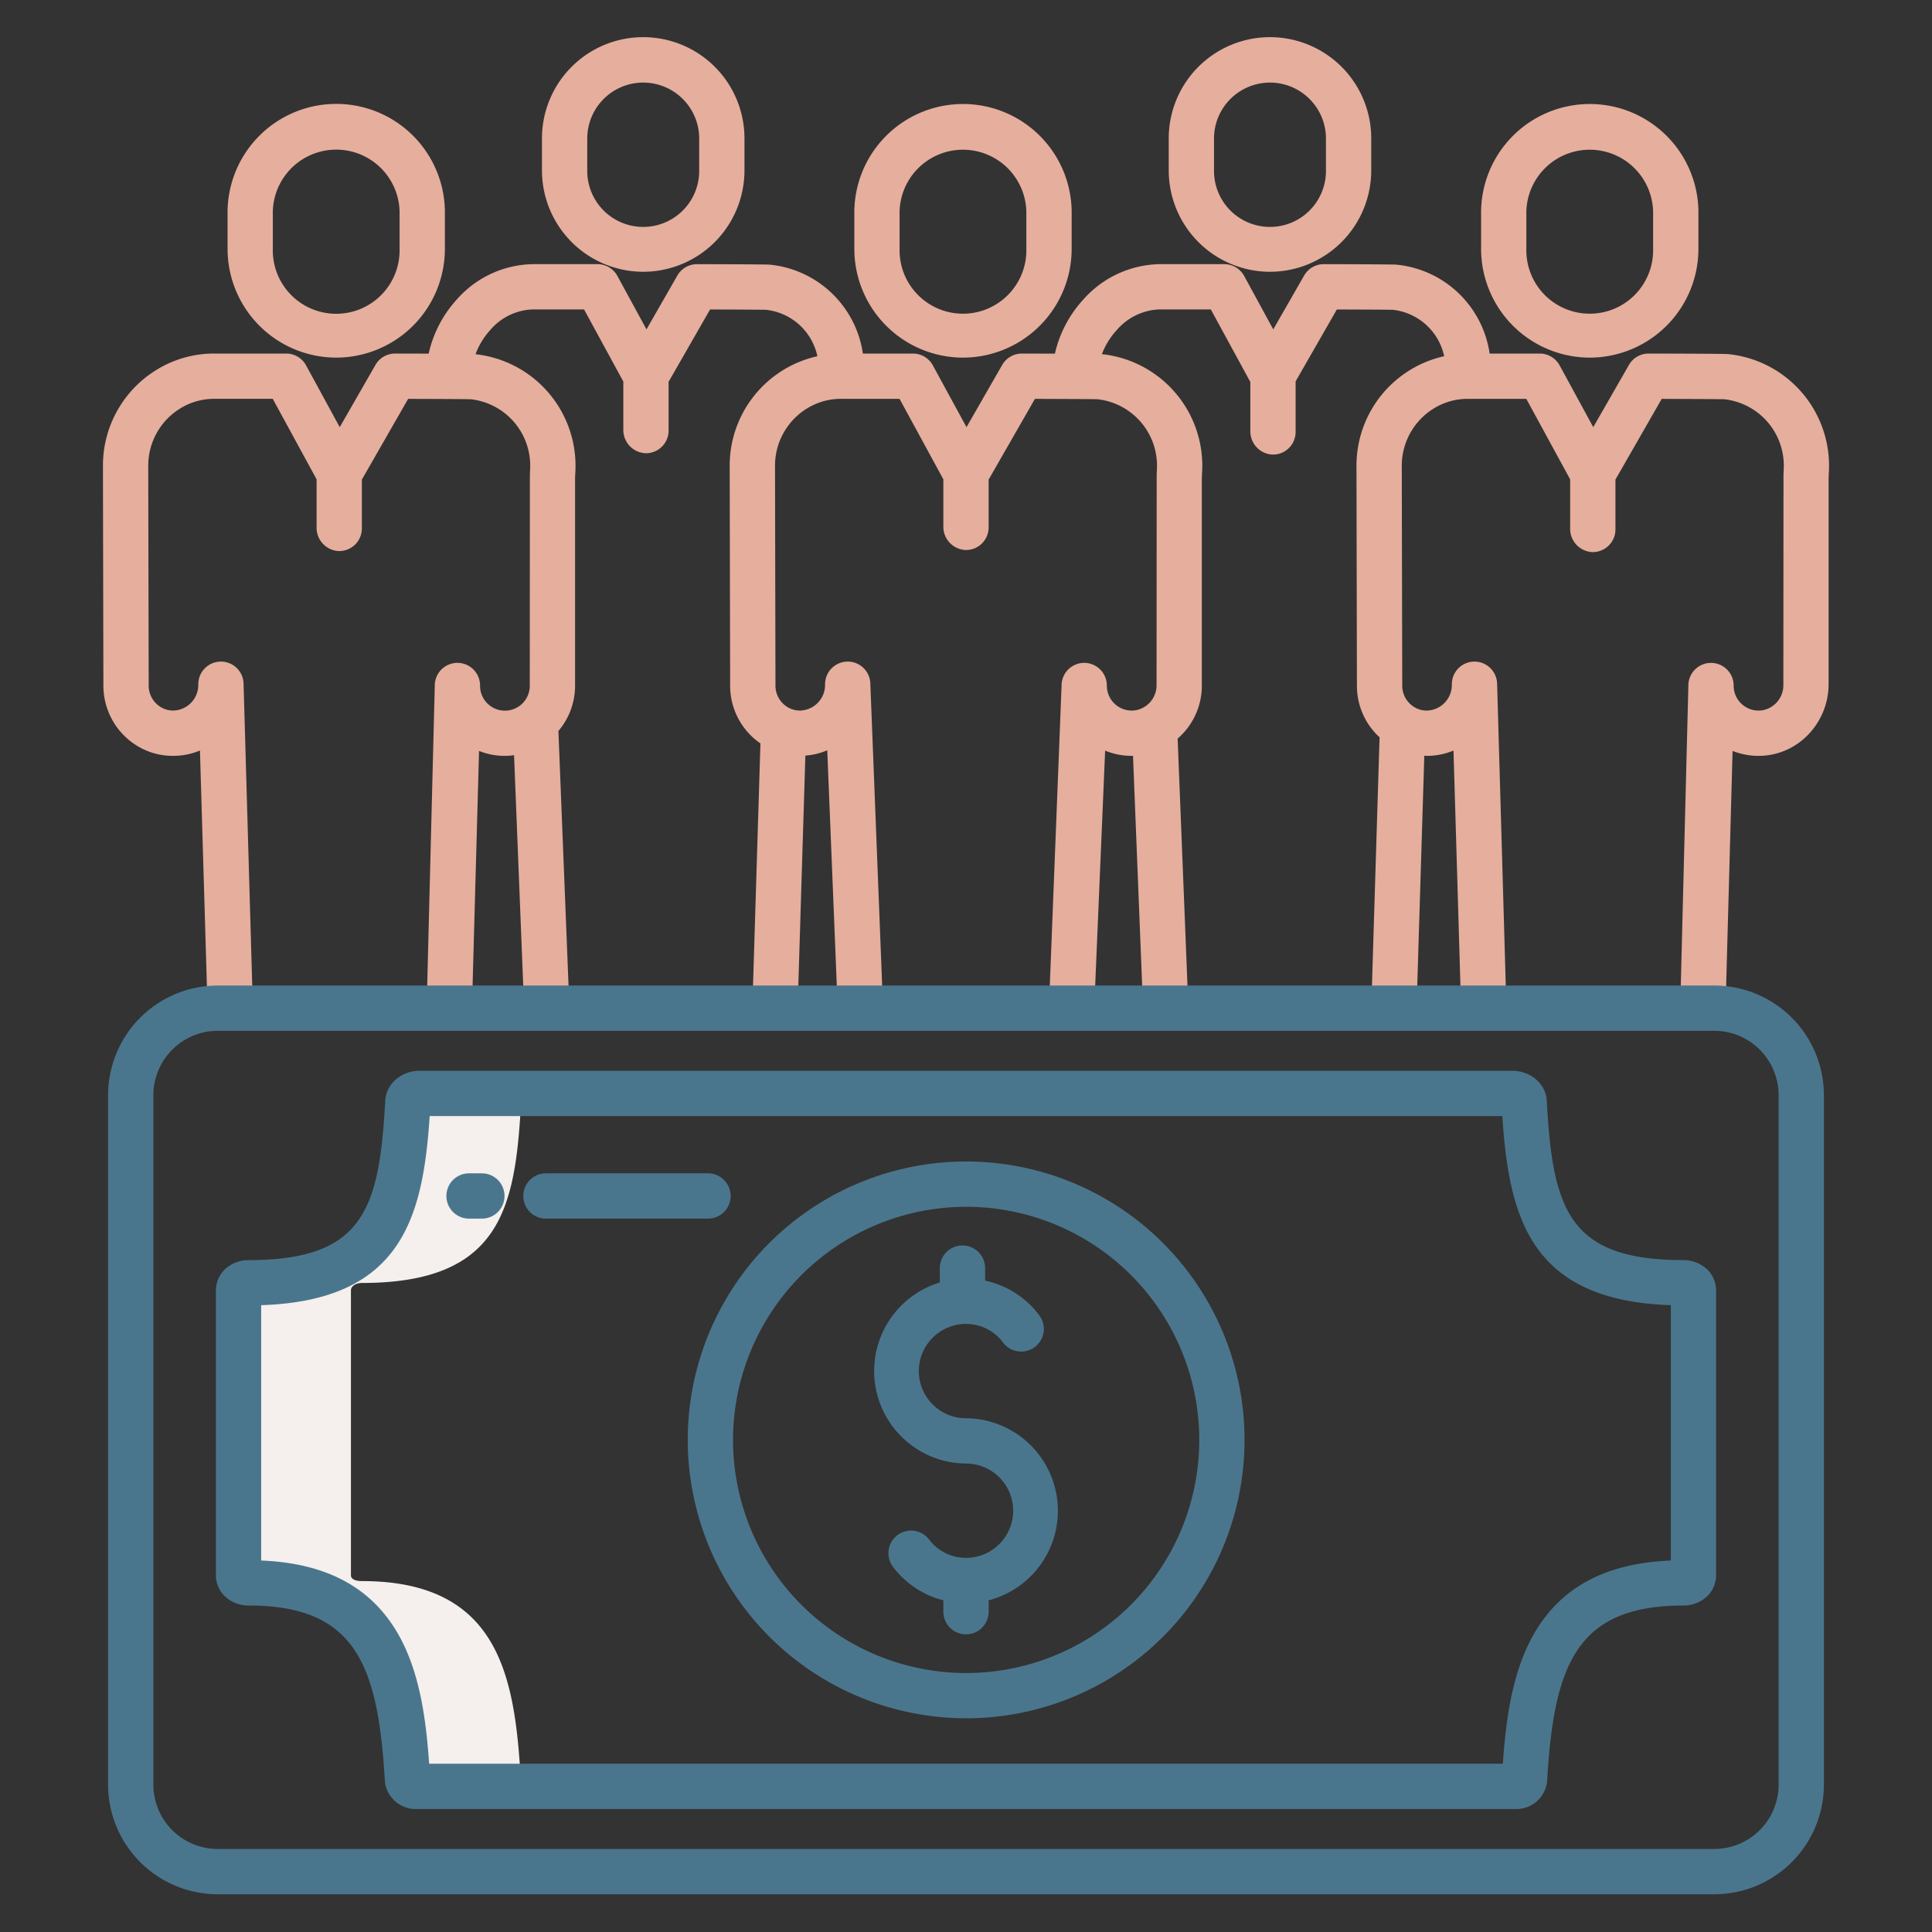
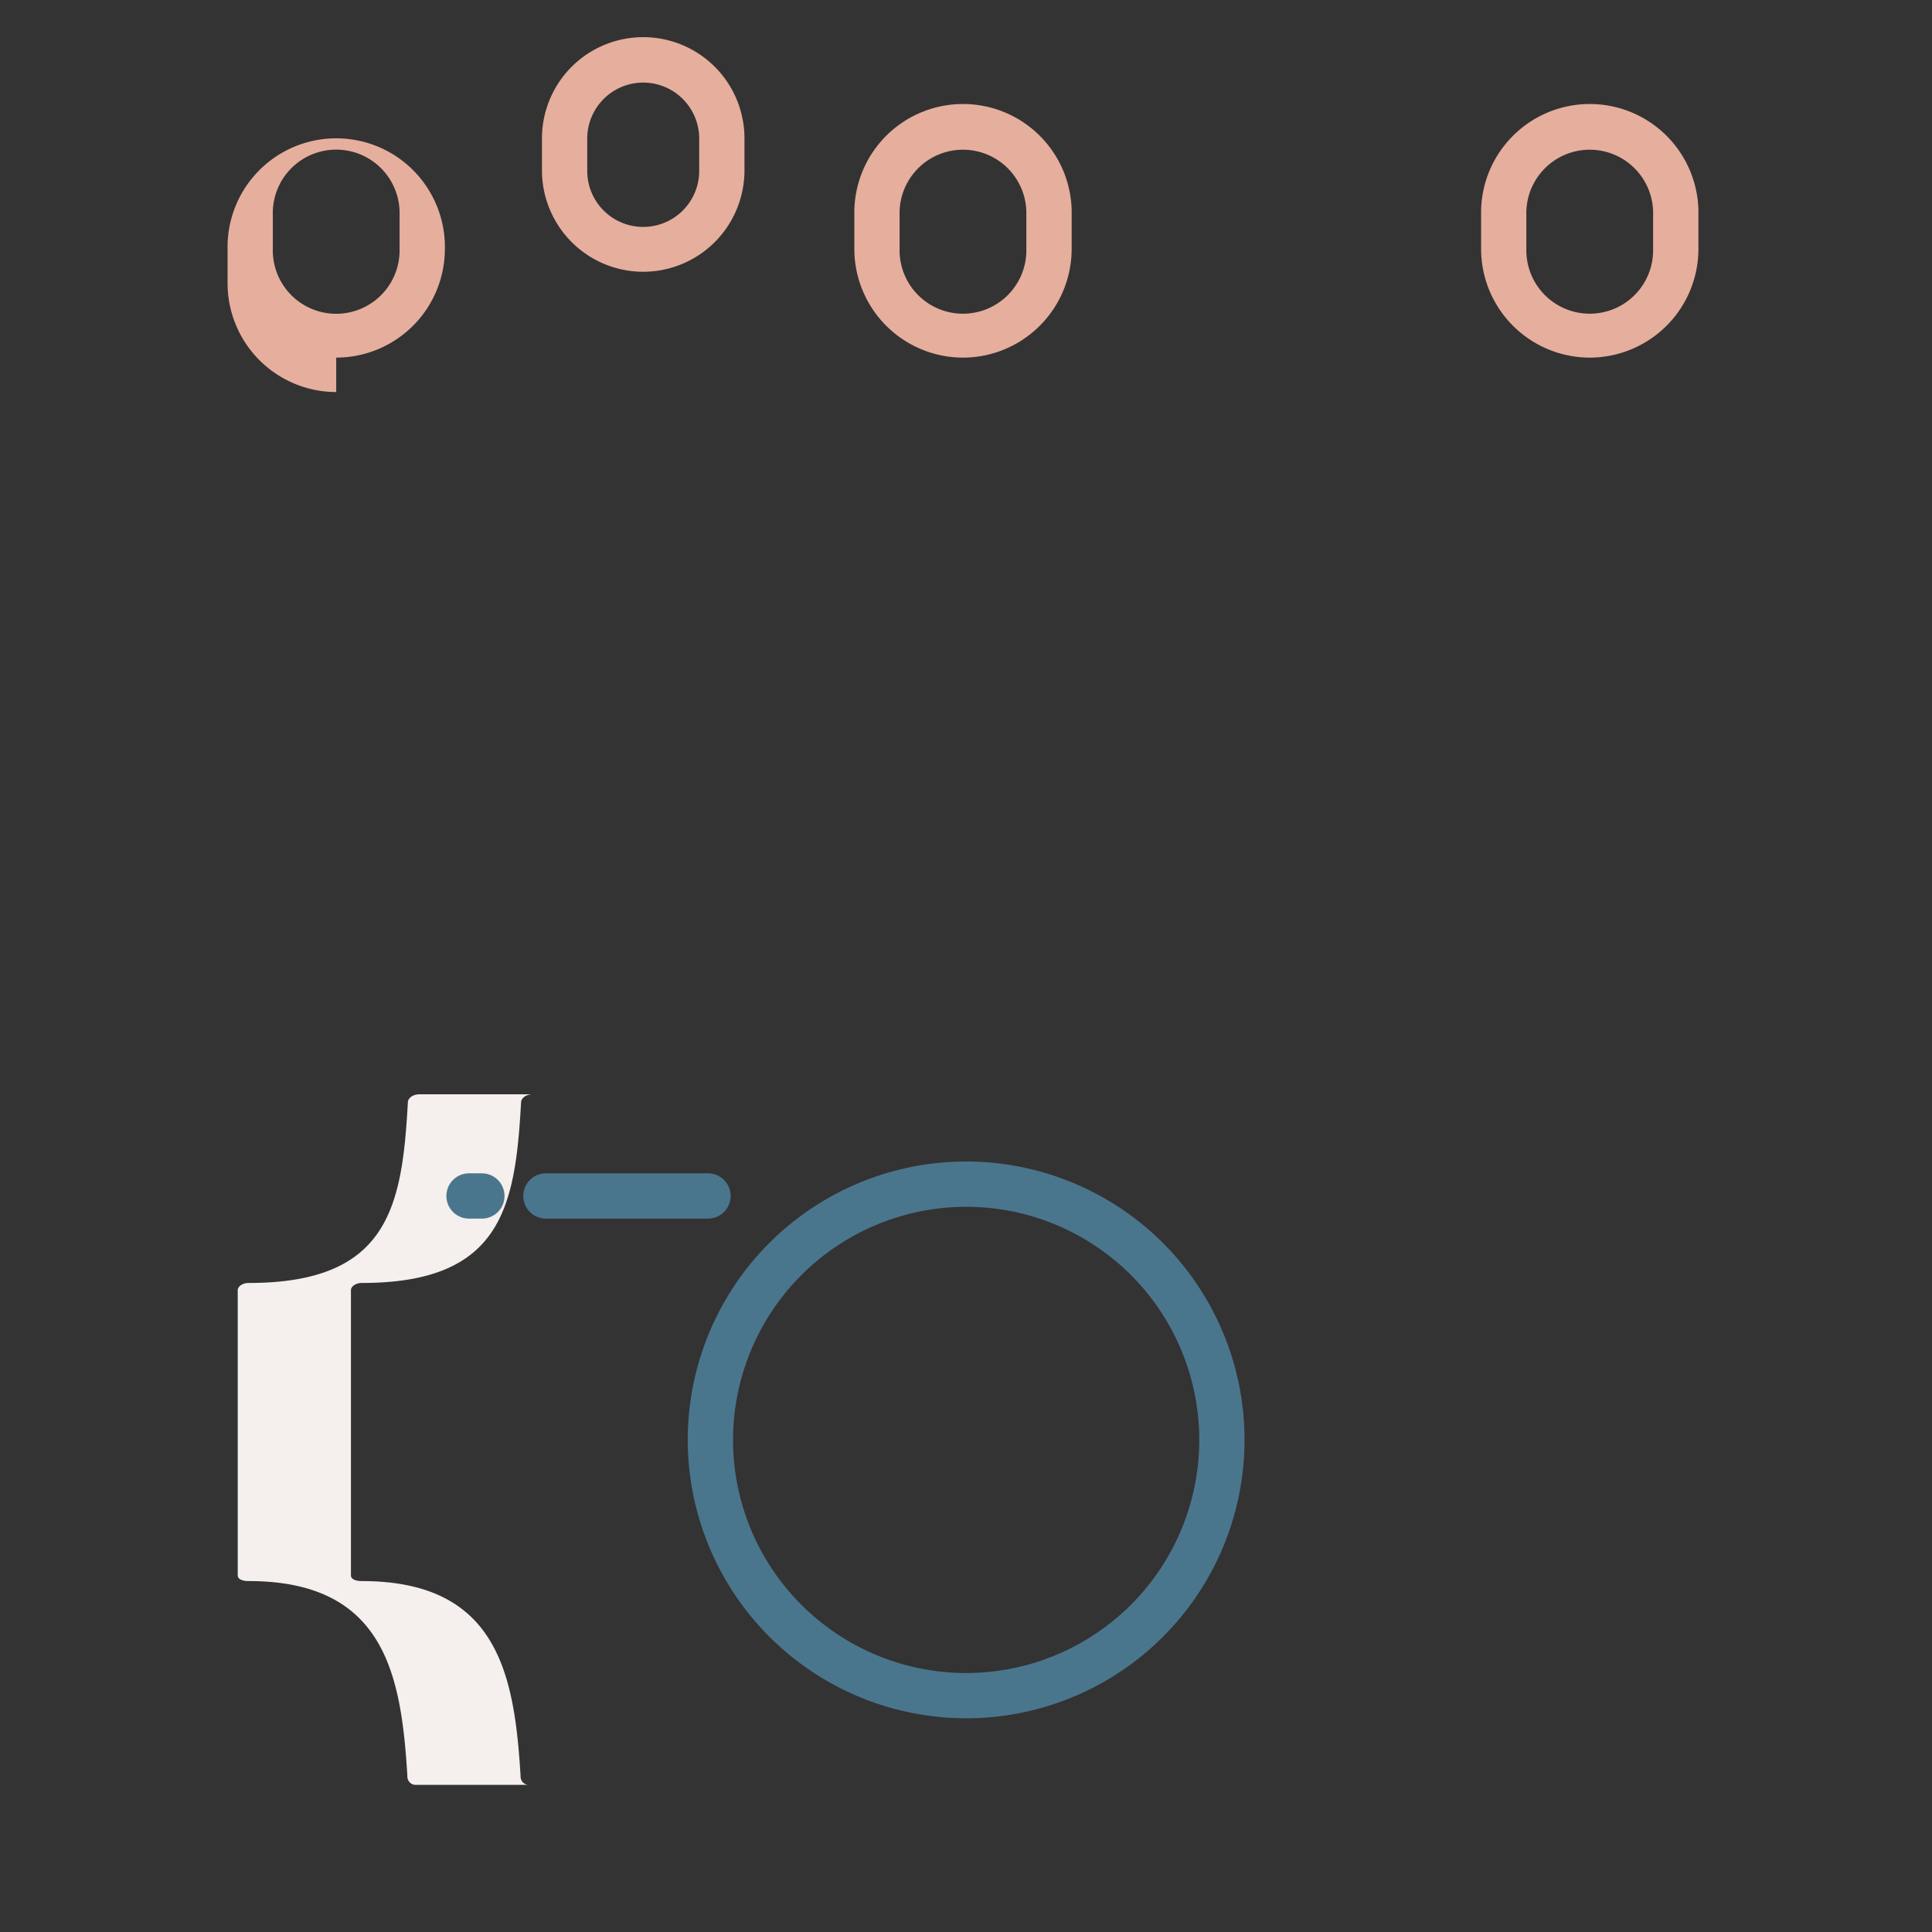
<svg xmlns="http://www.w3.org/2000/svg" width="512" height="512" x="0" y="0" viewBox="0 0 512 512" style="enable-background:new 0 0 512 512" xml:space="preserve" class="">
  <rect x="0" y="0" width="512" height="512" fill="#333333" stroke="none" />
  <g>
    <path d="m95.85 340h.03c37.06 0 40.68-20.085 42.21-47.865.06-1.24 1.45-2.135 3.09-2.135h-30c-1.64 0-3.03.895-3.09 2.135-1.53 27.78-5.15 47.865-42.21 47.865h-.03c-1.45 0-2.85.84-2.85 1.94v75.54c0 1.1 1.4 1.52 2.85 1.52h.03c36.05 0 40.46 24.775 42.08 51.695a2.222 2.222 0 0 0 1.91 2.305h30a2.222 2.222 0 0 1 -1.91-2.305c-1.62-26.92-6.03-51.695-42.08-51.695h-.03c-1.45 0-2.85-.42-2.85-1.52v-75.54c0-1.1 1.4-1.94 2.85-1.94z" fill="#f5efed" data-original="#d4e1f4" style="" class="" />
    <g fill="#1ae5be">
-       <path d="m89.1 94.773a28.834 28.834 0 0 0 28.8-28.807v-9.123a28.8 28.8 0 1 0 -57.591 0v9.123a28.834 28.834 0 0 0 28.791 28.807zm-16.8-37.93a16.8 16.8 0 1 1 33.591 0v9.123a16.8 16.8 0 1 1 -33.591 0z" fill="#e6ae9d" data-original="#1ae5be" style="" class="" />
+       <path d="m89.1 94.773a28.834 28.834 0 0 0 28.8-28.807a28.8 28.8 0 1 0 -57.591 0v9.123a28.834 28.834 0 0 0 28.791 28.807zm-16.8-37.93a16.8 16.8 0 1 1 33.591 0v9.123a16.8 16.8 0 1 1 -33.591 0z" fill="#e6ae9d" data-original="#1ae5be" style="" class="" />
      <path d="m170.459 72.023a26.868 26.868 0 0 0 26.833-26.843v-8.337a26.833 26.833 0 1 0 -53.665 0v8.337a26.868 26.868 0 0 0 26.832 26.843zm-14.832-35.18a14.833 14.833 0 1 1 29.665 0v8.337a14.833 14.833 0 1 1 -29.665 0z" fill="#e6ae9d" data-original="#1ae5be" style="" class="" />
      <path d="m255.2 94.773a28.834 28.834 0 0 0 28.8-28.807v-9.123a28.8 28.8 0 1 0 -57.592 0v9.123a28.834 28.834 0 0 0 28.792 28.807zm-16.8-37.93a16.8 16.8 0 1 1 33.592 0v9.123a16.8 16.8 0 1 1 -33.592 0z" fill="#e6ae9d" data-original="#1ae5be" style="" class="" />
-       <path d="m336.559 72.023a26.868 26.868 0 0 0 26.832-26.843v-8.337a26.833 26.833 0 1 0 -53.665 0v8.337a26.868 26.868 0 0 0 26.833 26.843zm-14.833-35.18a14.833 14.833 0 1 1 29.665 0v8.337a14.833 14.833 0 1 1 -29.665 0z" fill="#e6ae9d" data-original="#1ae5be" style="" class="" />
      <path d="m421.3 94.773a28.834 28.834 0 0 0 28.8-28.807v-9.123a28.8 28.8 0 1 0 -57.592 0v9.123a28.834 28.834 0 0 0 28.792 28.807zm-16.8-37.93a16.8 16.8 0 1 1 33.592 0v9.123a16.8 16.8 0 1 1 -33.592 0z" fill="#e6ae9d" data-original="#1ae5be" style="" class="" />
-       <path d="m458.025 93.848c-.352-.036-1.086-.11-21.122-.151h-.012a6 6 0 0 0 -5.205 3.015l-9.454 16.488-8.918-16.374a6 6 0 0 0 -5.269-3.13h-13.276a27.661 27.661 0 0 0 -24.592-23.548c-.357-.037-1.022-.1-19.359-.142h-.012a6 6 0 0 0 -5.2 3.016l-8.18 14.265-7.708-14.151a6 6 0 0 0 -5.269-3.13h-17.259a27.639 27.639 0 0 0 -20.054 9.323 31.538 31.538 0 0 0 -7.576 14.392c-2.41-.009-5.288-.017-8.756-.024h-.012a6 6 0 0 0 -5.2 3.015l-9.459 16.488-8.918-16.374a6 6 0 0 0 -5.269-3.13h-13.276a27.663 27.663 0 0 0 -24.592-23.548c-.357-.037-1.022-.1-19.359-.142h-.012a6 6 0 0 0 -5.2 3.016l-8.18 14.265-7.708-14.151a6 6 0 0 0 -5.269-3.13h-17.26a27.445 27.445 0 0 0 -19.99 9.312 31.469 31.469 0 0 0 -7.5 14.4c-2.437-.009-5.358-.017-8.89-.024h-.013a6 6 0 0 0 -5.2 3.015l-9.463 16.491-8.919-16.374a6 6 0 0 0 -5.269-3.13h-18.881a29.027 29.027 0 0 0 -15.5 4.324 29.759 29.759 0 0 0 -14.185 25.371c0 .8.12 58.334.12 58.337a18.683 18.683 0 0 0 9.8 16.42 17.866 17.866 0 0 0 8.743 2.155h.24a18.082 18.082 0 0 0 6.806-1.411l2.023 68.464 12-.354-2.462-85.72a6 6 0 0 0 -12 .091 6.8 6.8 0 0 1 -6.57 6.931 6.324 6.324 0 0 1 -3.061-.737 6.626 6.626 0 0 1 -3.515-5.853s-.12-57.523-.12-58.321a17.793 17.793 0 0 1 9.333-15.643 17.024 17.024 0 0 1 8.328-2.053h15.337l11.618 21.33v12.759a6.166 6.166 0 0 0 5.815 6.249 6 6 0 0 0 6.185-6v-12.942l12.263-21.388c6.8.019 15.225.055 16.6.1a17.716 17.716 0 0 1 15.737 18.341c-.029.688-.074 1.375-.075 2.064l-.03 55.507a6.586 6.586 0 0 1 -13.168.258l-.006-.356a6 6 0 0 0 -12 .1l-2.153 85.3 12 .331 1.884-68.35a18.065 18.065 0 0 0 9.277 1.136l2.68 67.284 11.99-.477-2.916-73.22a18.5 18.5 0 0 0 4.416-12v-54.672c0-.655.035-1.31.073-1.964a29.729 29.729 0 0 0 -26.448-31.214 19.69 19.69 0 0 1 3.934-6.46 15.46 15.46 0 0 1 11.133-5.407h13.69l10.408 19.107v12.746a6.167 6.167 0 0 0 5.811 6.249 6 6 0 0 0 6.185-6v-12.927l10.989-19.166c6.124.017 13.546.049 14.833.087a15.652 15.652 0 0 1 13.608 12.3 29.7 29.7 0 0 0 -23.24 28.988c0 .8.121 58.334.121 58.337a18.5 18.5 0 0 0 8.026 15.278l-2.14 69.995 11.994.367 2.056-67.131a18.068 18.068 0 0 0 5.8-1.4l2.782 68.587 11.99-.486-3.351-85.654a6 6 0 0 0 -12 .091 6.8 6.8 0 0 1 -6.571 6.931 6.329 6.329 0 0 1 -3.059-.736 6.627 6.627 0 0 1 -3.516-5.854s-.121-57.523-.121-58.321a17.8 17.8 0 0 1 9.333-15.643 17.011 17.011 0 0 1 8.326-2.053h15.344l11.611 21.328v12.48a6.167 6.167 0 0 0 5.815 6.249 6 6 0 0 0 6.185-6v-12.662l12.263-21.388c6.8.019 15.225.055 16.6.1a17.716 17.716 0 0 1 15.744 18.3c-.028.687-.072 1.373-.073 2.06l-.034 55.339a6.733 6.733 0 0 1 -5.631 6.737 6.6 6.6 0 0 1 -7.537-6.267l-.006-.356a6 6 0 0 0 -12 .1l-3.344 85.207 11.989.508 2.9-68.509a18.481 18.481 0 0 0 7.042 1.386c.117 0 .23-.015.346-.017l2.674 67.125 11.99-.477-2.836-71.208a18.541 18.541 0 0 0 6.412-14.015v-54.636c0-.676.036-1.351.075-2.026a29.731 29.731 0 0 0 -26.562-31.2 19.854 19.854 0 0 1 3.957-6.406 15.656 15.656 0 0 1 11.222-5.446h13.69l10.471 19.223v12.993a6.167 6.167 0 0 0 5.815 6.249 6 6 0 0 0 6.185-6v-13.4l10.926-19.055c6.124.017 13.546.049 14.833.087a15.655 15.655 0 0 1 13.609 12.3 29.7 29.7 0 0 0 -23.24 28.988c0 .8.12 58.334.12 58.337a18.463 18.463 0 0 0 5.444 13.136c.178.178.372.335.556.5l-2.195 71.638 11.994.367 2.055-67.094c.24.009.477.035.718.035h.213a18.086 18.086 0 0 0 6.806-1.411l2.022 68.464 12-.354-2.461-85.72a6 6 0 0 0 -12 .091 6.8 6.8 0 0 1 -6.57 6.931 6.323 6.323 0 0 1 -3.06-.737 6.626 6.626 0 0 1 -3.515-5.853s-.12-57.523-.12-58.321a17.793 17.793 0 0 1 9.333-15.643 17.019 17.019 0 0 1 8.328-2.053h15.341l11.618 21.33v13.025a6.168 6.168 0 0 0 5.815 6.249 6 6 0 0 0 6.185-6v-13.21l12.263-21.388c6.8.019 15.225.055 16.6.1a17.716 17.716 0 0 1 15.745 18.3c-.029.687-.073 1.373-.073 2.06l-.034 55.34a6.733 6.733 0 0 1 -5.632 6.737 6.6 6.6 0 0 1 -7.536-6.266l-.006-.357a6 6 0 0 0 -12 .1l-2.154 85.3 12 .331 1.871-68.353a18.552 18.552 0 0 0 8.039 1.276c9.869-.613 17.408-9.11 17.408-19v-54.194c0-.676.036-1.352.074-2.026a29.73 29.73 0 0 0 -26.647-31.208z" fill="#e6ae9d" data-original="#1ae5be" style="" class="" />
    </g>
-     <path d="m57.688 502h396.624a29.073 29.073 0 0 0 29.04-29.04v-182.742a29.073 29.073 0 0 0 -29.04-29.04h-396.624a29.073 29.073 0 0 0 -29.04 29.04v182.742a29.073 29.073 0 0 0 29.04 29.04zm-17.04-211.782a17.059 17.059 0 0 1 17.04-17.04h396.624a17.059 17.059 0 0 1 17.04 17.04v182.742a17.059 17.059 0 0 1 -17.04 17.04h-396.624a17.059 17.059 0 0 1 -17.04-17.04z" fill="#4a768d" data-original="#0635c9" style="" class="" />
-     <path d="m60.367 423.68a9.143 9.143 0 0 0 5.509 1.8c28.168 0 34.253 15.5 36.087 46.018a8.178 8.178 0 0 0 7.908 7.91h292.255a8.178 8.178 0 0 0 7.908-7.911c1.834-30.52 7.919-46.017 36.112-46.017a9.123 9.123 0 0 0 5.484-1.8 7.746 7.746 0 0 0 3.155-6.195v-75.546a7.746 7.746 0 0 0 -3.155-6.195 9.144 9.144 0 0 0 -5.509-1.8c-30.548 0-34.636-13.539-36.216-42.276-.241-4.4-4.216-7.866-9.087-7.9h-289.675c-4.832.031-8.807 3.5-9.048 7.9-1.58 28.737-5.668 42.276-36.241 42.276a9.124 9.124 0 0 0 -5.484 1.8 7.746 7.746 0 0 0 -3.155 6.195v75.546a7.746 7.746 0 0 0 3.152 6.195zm8.845-77.792c37.194-1.221 42.872-23.14 44.658-50.12h284.26c1.785 26.974 7.458 48.891 44.658 50.119v67.663c-16.871.695-28.583 6.782-35.743 18.549-6.234 10.244-7.937 23.341-8.772 35.311h-284.546c-.835-11.971-2.538-25.067-8.772-35.311-7.157-11.762-18.861-17.848-35.743-18.548z" fill="#4a768d" data-original="#0635c9" style="" class="" />
    <path d="m256 455.365a73.777 73.777 0 1 0 -73.739-73.776 73.84 73.84 0 0 0 73.739 73.776zm0-135.553a61.777 61.777 0 1 1 -61.739 61.777 61.828 61.828 0 0 1 61.739-61.777z" fill="#4a768d" data-original="#0635c9" style="" class="" />
-     <path d="m256 387.851a12.5 12.5 0 0 1 0 25 12.227 12.227 0 0 1 -9.814-4.907 6 6 0 0 0 -9.566 7.244 24.167 24.167 0 0 0 13.38 8.912v3.02a6 6 0 1 0 12 0v-3.02a24.518 24.518 0 0 0 -6-48.247 12.5 12.5 0 0 1 0-25 12.23 12.23 0 0 1 9.814 4.907 6 6 0 1 0 9.567-7.243 24.143 24.143 0 0 0 -14.314-9.129v-3.328a6 6 0 0 0 -12 0v3.81a24.518 24.518 0 0 0 6.933 47.981z" fill="#4a768d" data-original="#0635c9" style="" class="" />
    <path d="m124.3 322.947h3.4a6 6 0 0 0 0-12h-3.4a6 6 0 1 0 0 12z" fill="#4a768d" data-original="#0635c9" style="" class="" />
    <path d="m144.674 322.947h42.957a6 6 0 0 0 0-12h-42.957a6 6 0 1 0 0 12z" fill="#4a768d" data-original="#0635c9" style="" class="" />
  </g>
</svg>